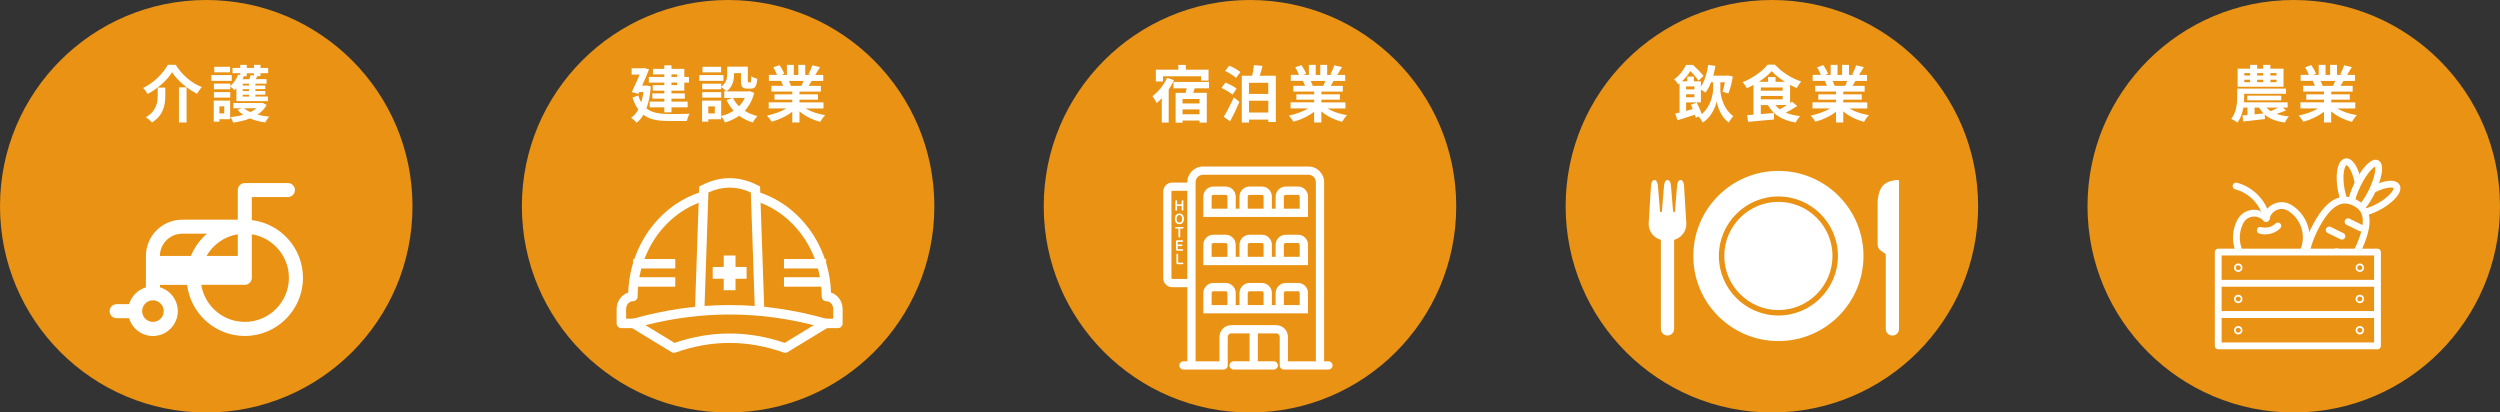
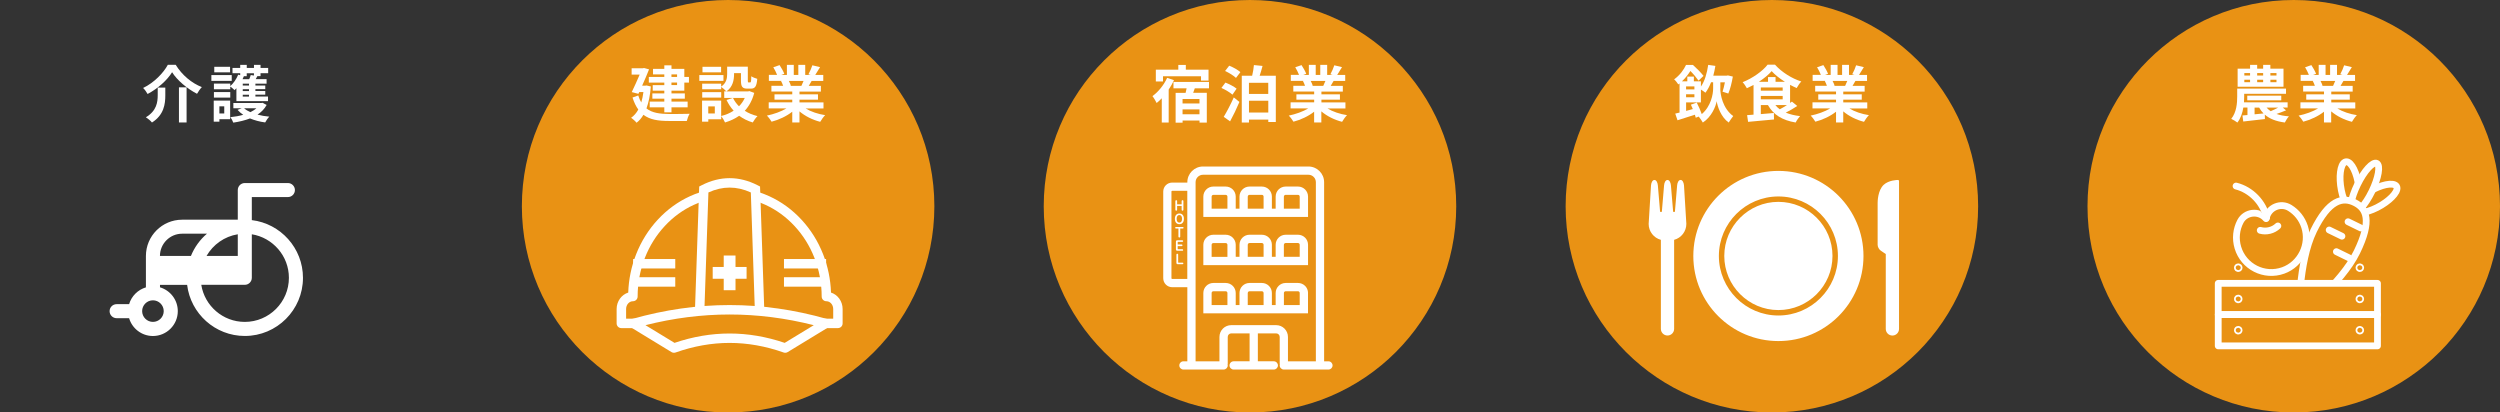
<svg xmlns="http://www.w3.org/2000/svg" id="_レイヤー_1" data-name="レイヤー 1" viewBox="0 0 648.49 107">
  <rect x="0" y="0" width="648.49" height="107" fill="#333333" stroke="none" />
  <defs>
    <style> .cls-1 { fill: none; } .cls-1, .cls-2, .cls-3 { stroke-width: 0px; } .cls-4 { stroke: #fff; stroke-linecap: round; stroke-linejoin: round; stroke-width: 1.76px; } .cls-4, .cls-2 { fill: #e99214; } .cls-3 { fill: #fff; } </style>
  </defs>
-   <circle class="cls-2" cx="53.5" cy="53.5" r="53.5" />
  <path class="cls-3" d="M65.32,57.1v-5.98h9.36c1.01,0,1.82-.82,1.82-1.82s-.82-1.82-1.82-1.82h-11.18c-1.01,0-1.82.82-1.82,1.82v7.69h-14.43c-5.19,0-9.4,4.22-9.4,9.41v8.14c-2.09.62-3.74,2.27-4.36,4.36h-3.24c-1.01,0-1.82.82-1.82,1.82s.82,1.82,1.82,1.82h3.24c.79,2.67,3.26,4.62,6.18,4.62,3.55,0,6.45-2.89,6.45-6.45,0-2.92-1.95-5.39-4.62-6.18v-.64h7.04c.9,7.46,7.27,13.26,14.97,13.26,8.32,0,15.08-6.77,15.08-15.08,0-7.7-5.8-14.07-13.26-14.97ZM42.47,80.7c0,1.55-1.26,2.8-2.8,2.8s-2.8-1.26-2.8-2.8,1.26-2.8,2.8-2.8,2.8,1.26,2.8,2.8ZM61.68,60.77v5.61h-8.1c1.69-2.93,4.63-5.05,8.1-5.61ZM41.49,66.38c0-3.17,2.59-5.76,5.76-5.76h6.43c-1.81,1.55-3.24,3.52-4.15,5.76h-8.04ZM63.5,83.5c-5.69,0-10.42-4.17-11.29-9.62h11.29c1.01,0,1.82-.82,1.82-1.82v-11.29c5.44.88,9.62,5.61,9.62,11.29,0,6.31-5.13,11.44-11.44,11.44Z" />
  <g>
    <path class="cls-3" d="M38.29,24.39c-.24-.46-.75-1.18-1.17-1.57,2.82-1.34,5.3-3.92,6.42-6.02h2.03c1.65,2.69,4.19,4.79,6.79,5.79-.48.5-.9,1.15-1.25,1.74-2.54-1.3-5.17-3.52-6.47-5.6-1.23,2.03-3.68,4.24-6.35,5.65ZM42.88,22.74v1.98c0,2.26-.34,5.09-3.46,7.06-.32-.42-1.09-1.06-1.58-1.36,2.8-1.67,3.07-3.92,3.07-5.75v-1.94h1.97ZM48.4,22.66v9.11h-1.98v-9.11h1.98Z" />
    <path class="cls-3" d="M60.11,20.98h-5.28v-1.5h5.28v1.5ZM59.7,30.92h-2.79v.64h-1.47v-5.46h4.26v4.82ZM61.31,22.9c-.16.18-.3.34-.46.48-.24-.24-.77-.67-1.12-.93v.7h-4.24v-1.46h4.24v.64c.86-.75,1.62-1.86,2.05-2.96l.53.14v-.53h-2v-1.36h2v-.8h1.7v.8h1.87v-.8h1.7v.8h1.98v1.36h-1.98v.77h-.82c-.14.27-.29.54-.43.78h2.82v1.17h-2.9v.48h2.56v.94h-2.56v.48h2.56v.96h-2.56v.48h3.27v1.2h-8.2v-3.36ZM55.49,23.89h4.24v1.42h-4.24v-1.42ZM59.68,18.77h-4.1v-1.44h4.1v1.44ZM56.91,27.59v1.84h1.26v-1.84h-1.26ZM69.17,27.22c-.56,1.04-1.38,1.86-2.37,2.51.94.26,1.97.43,3.06.53-.38.37-.85,1.06-1.07,1.5-1.42-.19-2.75-.54-3.94-1.04-1.31.51-2.79.86-4.34,1.09-.14-.43-.48-1.07-.75-1.42,1.17-.11,2.31-.32,3.33-.61-.56-.38-1.06-.8-1.47-1.28l1.1-.42h-2.19v-1.36h7.25l.3-.06,1.09.56ZM63.2,19.76l.06.02c-.11.26-.22.51-.35.77h1.73c.16-.37.32-.77.4-1.09l.83.13v-.59h-1.87v.77h-.8ZM64.59,21.71h-1.62v.48h1.62v-.48ZM64.59,23.14h-1.62v.48h1.62v-.48ZM64.59,24.58h-1.62v.48h1.62v-.48ZM63.31,28.08c.43.38.99.72,1.63,1.01.59-.29,1.14-.62,1.57-1.01h-3.2Z" />
  </g>
  <circle class="cls-2" cx="188.87" cy="53.5" r="53.5" />
  <g>
    <path class="cls-3" d="M168.83,22.43c-.19,2.29-.58,4.18-1.14,5.7,1.49,1.18,3.51,1.42,5.84,1.44.94,0,4.19,0,5.36-.05-.3.43-.61,1.33-.74,1.86h-4.67c-2.71,0-4.88-.32-6.58-1.6-.5.86-1.09,1.54-1.78,2.06-.29-.38-1.02-1.04-1.42-1.28.75-.53,1.38-1.23,1.87-2.15-.59-.8-1.09-1.82-1.5-3.11l1.49-.54c.21.7.48,1.3.78,1.81.24-.8.43-1.7.56-2.69h-1.09l-.21.46-1.73-.45c.69-1.41,1.46-3.14,2.05-4.53h-2.08v-1.66h2.93l.29-.06,1.3.35c-.48,1.25-1.14,2.77-1.79,4.23h.8l.34-.05,1.12.26ZM172.32,19.3h-2.93v-1.44h2.93v-.91h1.86v.91h3.33v2.1h1.2v1.46h-1.2v2.1h-3.33v.7h3.46v1.38h-3.46v.75h4.19v1.49h-4.19v1.3h-1.86v-1.3h-3.79v-1.49h3.79v-.75h-3.1v-1.38h3.1v-.7h-3.01v-1.44h3.01v-.66h-4.02v-1.46h4.02v-.66ZM174.17,19.3v.66h1.46v-.66h-1.46ZM175.63,21.41h-1.46v.66h1.46v-.66Z" />
    <path class="cls-3" d="M187.66,20.98h-6.26v-1.5h6.26v1.5ZM195.65,24.08c-.51,1.94-1.36,3.46-2.46,4.66.94.61,2.06,1.07,3.3,1.38-.42.4-.96,1.15-1.23,1.65-1.34-.4-2.51-.99-3.52-1.74-1.07.75-2.31,1.33-3.67,1.74-.19-.46-.64-1.22-.99-1.65v.82h-3.35v.62h-1.62v-5.46h4.96v3.99c1.2-.3,2.29-.75,3.23-1.38-.74-.8-1.34-1.73-1.84-2.77l1.63-.53h-2.23v-1.71h.54c-.27-.32-.94-.9-1.33-1.15v.61h-4.93v-1.46h4.93v.77c1.38-.94,1.55-2.21,1.55-3.28v-1.9h5.36v3.59c0,.45.03.5.21.5h.4c.21,0,.27-.21.29-1.6.35.27,1.09.54,1.55.67-.16,1.98-.58,2.54-1.65,2.54h-.93c-1.28,0-1.65-.5-1.65-2.08v-1.94h-1.79v.27c0,1.5-.32,3.33-1.98,4.47h5.63l.32-.08,1.25.46ZM187.08,25.31h-4.93v-1.42h4.93v1.42ZM187.05,18.77h-4.83v-1.44h4.83v1.44ZM185.42,27.6h-1.7v1.84h1.7v-1.84ZM190.14,25.41c.38.8.91,1.52,1.55,2.16.62-.62,1.12-1.34,1.5-2.16h-3.06Z" />
    <path class="cls-3" d="M208.97,28.13c1.36.83,3.22,1.46,5.07,1.74-.43.42-.99,1.22-1.28,1.73-1.97-.5-3.91-1.46-5.38-2.71v2.88h-1.87v-2.79c-1.49,1.17-3.46,2.1-5.36,2.59-.27-.46-.82-1.2-1.22-1.58,1.79-.37,3.68-1.04,5.06-1.87h-4.59v-1.57h6.11v-.7h-4.61v-1.38h4.61v-.72h-5.41v-1.49h3.04c-.13-.4-.34-.88-.54-1.25l.19-.03h-3.35v-1.55h2.14c-.22-.61-.64-1.38-.99-1.98l1.63-.56c.46.69.99,1.63,1.22,2.26l-.78.29h1.46v-2.61h1.78v2.61h1.18v-2.61h1.79v2.61h1.42l-.58-.18c.38-.66.78-1.62,1.01-2.32l2,.48c-.45.74-.88,1.46-1.25,2.02h2.08v1.55h-3.01c-.26.46-.51.9-.75,1.28h3.14v1.49h-5.55v.72h4.8v1.38h-4.8v.7h6.23v1.57h-4.64ZM204.62,20.99c.22.42.43.9.54,1.23l-.27.05h2.99c.19-.38.38-.85.56-1.28h-3.83Z" />
  </g>
  <circle class="cls-2" cx="324.24" cy="53.5" r="53.5" />
  <g>
    <path class="cls-3" d="M304.53,20.8c-.38.82-.85,1.65-1.38,2.43v8.55h-1.79v-6.29c-.43.46-.88.88-1.33,1.23-.19-.4-.74-1.36-1.09-1.79,1.52-1.09,2.98-2.88,3.81-4.74l1.78.61ZM301.68,21.14h-1.86v-3.06h5.83v-1.23h1.95v1.23h5.89v2.83h-1.95v-1.12h-9.86v1.34ZM309.93,22.9l-.43,1.18h3.54v7.72h-1.89v-.54h-4.39v.56h-1.81v-7.73h2.59c.08-.38.18-.78.26-1.18h-3.41v-1.66h9.22v1.66h-3.68ZM311.14,25.68h-4.39v1.15h4.39v-1.15ZM311.14,29.64v-1.26h-4.39v1.26h4.39Z" />
    <path class="cls-3" d="M319.7,24.56c-.61-.56-1.86-1.3-2.87-1.75l1.04-1.39c.96.38,2.26,1.04,2.9,1.58l-1.07,1.55ZM317.43,30.31c.74-1.22,1.79-3.2,2.61-5.04l1.46,1.17c-.7,1.68-1.58,3.51-2.42,5.04l-1.65-1.17ZM318.85,17.04c.98.38,2.27,1.09,2.9,1.67l-1.14,1.5c-.59-.58-1.82-1.34-2.83-1.79l1.07-1.38ZM330.94,19.65v12h-1.95v-.62h-5.01v.75h-1.87v-12.13h2.69c.21-.9.4-1.95.46-2.77l2.24.22c-.22.88-.5,1.76-.75,2.54h4.19ZM323.97,21.47v2.9h5.01v-2.9h-5.01ZM328.99,29.19v-3.06h-5.01v3.06h5.01Z" />
    <path class="cls-3" d="M344.34,28.13c1.36.83,3.22,1.46,5.07,1.74-.43.42-.99,1.22-1.28,1.73-1.97-.5-3.91-1.46-5.38-2.71v2.88h-1.87v-2.79c-1.49,1.17-3.46,2.1-5.36,2.59-.27-.46-.82-1.2-1.22-1.58,1.79-.37,3.68-1.04,5.06-1.87h-4.59v-1.57h6.12v-.7h-4.61v-1.38h4.61v-.72h-5.41v-1.49h3.04c-.13-.4-.34-.88-.54-1.25l.19-.03h-3.34v-1.55h2.14c-.22-.61-.64-1.38-.99-1.98l1.63-.56c.46.69.99,1.63,1.22,2.26l-.78.29h1.46v-2.61h1.78v2.61h1.18v-2.61h1.79v2.61h1.42l-.58-.18c.38-.66.78-1.62,1.01-2.32l2,.48c-.45.74-.88,1.46-1.25,2.02h2.08v1.55h-3.01c-.26.46-.51.9-.75,1.28h3.14v1.49h-5.55v.72h4.8v1.38h-4.8v.7h6.23v1.57h-4.64ZM339.99,20.99c.22.42.43.9.54,1.23l-.27.05h2.99c.19-.38.38-.85.56-1.28h-3.83Z" />
  </g>
  <circle class="cls-2" cx="459.62" cy="53.5" r="53.5" />
  <g>
    <path class="cls-3" d="M446.23,22.96c0,1.57.64,5.19,3.36,7.15-.34.42-.88,1.2-1.17,1.68-2-1.41-2.91-4.15-3.12-5.54-.24,1.38-1.33,4.07-3.59,5.54-.24-.42-.74-1.18-1.07-1.55l-.77.3c-.05-.22-.13-.5-.22-.78-1.58.51-3.19,1.04-4.51,1.44l-.59-1.73c.34-.08.7-.18,1.12-.27v-7.56c-.11.08-.21.18-.32.26-.24-.38-.74-1.04-1.09-1.31,1.5-1.09,2.53-2.53,3.09-3.75h1.79c.93.83,2.11,2.02,2.75,2.85l-1.3,1.23c-.46-.67-1.33-1.74-2.11-2.51-.53.83-1.23,1.79-2.19,2.69h1.39v-1.23h1.7v1.23h1.83v1.36c.99-1.42,1.58-3.49,1.89-5.63l1.86.26c-.14.88-.32,1.73-.54,2.53h3.5l.29-.06,1.28.3c-.26,1.57-.69,3.28-1.17,4.4l-1.5-.48c.22-.64.45-1.54.61-2.43h-1.18v1.62ZM440.13,26.61c.48.93,1.01,2.13,1.3,2.99,2.4-2.05,2.95-5.17,2.95-6.64v-1.62h-.54c-.4,1.06-.9,1.98-1.46,2.71-.24-.21-.75-.56-1.17-.82v3.33h-3.84v2.21c.56-.16,1.15-.32,1.74-.48-.16-.4-.34-.78-.5-1.14l1.52-.54ZM437.36,22.42v.77h2.16v-.77h-2.16ZM437.36,24.45v.78h2.16v-.78h-2.16Z" />
    <path class="cls-3" d="M466.2,27.49c-.91.61-1.99,1.23-2.98,1.73,1.06.43,2.29.74,3.71.9-.38.4-.9,1.15-1.14,1.66-3.49-.58-5.79-2.02-7.2-4.53h-1.84v2.35l3.39-.29.03,1.68c-2.37.24-4.88.46-6.72.62l-.26-1.74c.5-.03,1.06-.08,1.67-.13v-7.7c-.56.3-1.15.59-1.73.85-.24-.45-.72-1.18-1.1-1.57,2.62-1.04,5.22-2.9,6.48-4.55h1.91c1.79,1.98,4.34,3.57,6.83,4.37-.45.46-.88,1.14-1.2,1.7-.56-.24-1.14-.53-1.71-.83v4.69c.18-.11.34-.24.48-.35l1.38,1.14ZM463,21.22c-1.36-.85-2.61-1.84-3.44-2.77-.79.91-1.97,1.89-3.31,2.77h2.37v-1.23h1.95v1.23h2.43ZM456.75,23.52h5.67v-.83h-5.67v.83ZM456.75,25.76h5.67v-.88h-5.67v.88ZM460.52,27.25c.32.42.7.77,1.15,1.1.59-.32,1.26-.7,1.87-1.1h-3.03Z" />
    <path class="cls-3" d="M479.72,28.13c1.36.83,3.22,1.46,5.07,1.74-.43.42-.99,1.22-1.28,1.73-1.97-.5-3.91-1.46-5.38-2.71v2.88h-1.87v-2.79c-1.49,1.17-3.46,2.1-5.36,2.59-.27-.46-.82-1.2-1.22-1.58,1.79-.37,3.68-1.04,5.06-1.87h-4.59v-1.57h6.11v-.7h-4.61v-1.38h4.61v-.72h-5.41v-1.49h3.04c-.13-.4-.34-.88-.54-1.25l.19-.03h-3.35v-1.55h2.14c-.22-.61-.64-1.38-.99-1.98l1.63-.56c.46.69.99,1.63,1.22,2.26l-.78.29h1.46v-2.61h1.78v2.61h1.18v-2.61h1.79v2.61h1.42l-.58-.18c.38-.66.78-1.62,1.01-2.32l2,.48c-.45.74-.88,1.46-1.25,2.02h2.08v1.55h-3.01c-.26.46-.51.9-.75,1.28h3.14v1.49h-5.55v.72h4.8v1.38h-4.8v.7h6.23v1.57h-4.64ZM475.36,20.99c.22.42.43.9.54,1.23l-.27.05h2.99c.19-.38.38-.85.56-1.28h-3.83Z" />
  </g>
  <circle class="cls-2" cx="594.99" cy="53.5" r="53.5" />
  <g>
    <path class="cls-3" d="M592.98,28.63c-.83.35-1.7.67-2.46.93.91.32,1.98.53,3.22.62-.37.38-.82,1.1-1.06,1.6-2.3-.3-3.97-.96-5.2-2.05l.03,1.15c-1.97.24-4.05.46-5.62.64l-.21-1.57,1.3-.11v-1.94h-1.07c-.22,1.39-.69,2.8-1.54,3.89-.35-.29-1.17-.77-1.6-.96,1.39-1.71,1.55-4.13,1.55-5.79v-2.05h12.66v1.34h-10.85v.74c0,.45-.02.94-.05,1.47h11.32v1.36h-1.26l.85.72ZM592.34,22.5h-11.91v-4.69h3.23v-.98h1.84v.98h1.55v-.98h1.87v.98h3.41v4.69ZM582.17,19.6h1.49v-.64h-1.49v.64ZM582.17,21.33h1.49v-.64h-1.49v.64ZM582.93,26.02v-1.2h8.82v1.2h-8.82ZM584.83,29.65l2.32-.22c-.43-.45-.82-.94-1.14-1.52h-1.18v1.74ZM585.5,18.96v.64h1.55v-.64h-1.55ZM585.5,20.69v.64h1.55v-.64h-1.55ZM587.94,27.91c.3.35.67.66,1.07.93.61-.24,1.33-.61,1.94-.93h-3.01ZM590.51,18.96h-1.58v.64h1.58v-.64ZM590.51,20.69h-1.58v.64h1.58v-.64Z" />
    <path class="cls-3" d="M606.29,28.13c1.36.83,3.22,1.46,5.07,1.74-.43.42-.99,1.22-1.28,1.73-1.97-.5-3.91-1.46-5.38-2.71v2.88h-1.87v-2.79c-1.49,1.17-3.46,2.1-5.36,2.59-.27-.46-.82-1.2-1.22-1.58,1.79-.37,3.68-1.04,5.06-1.87h-4.59v-1.57h6.12v-.7h-4.61v-1.38h4.61v-.72h-5.41v-1.49h3.04c-.13-.4-.34-.88-.54-1.25l.19-.03h-3.34v-1.55h2.14c-.22-.61-.64-1.38-.99-1.98l1.63-.56c.46.69.99,1.63,1.22,2.26l-.78.29h1.46v-2.61h1.78v2.61h1.18v-2.61h1.79v2.61h1.42l-.58-.18c.38-.66.78-1.62,1.01-2.32l2,.48c-.45.74-.88,1.46-1.25,2.02h2.08v1.55h-3.01c-.26.46-.51.9-.75,1.28h3.14v1.49h-5.55v.72h4.8v1.38h-4.8v.7h6.23v1.57h-4.64ZM601.93,20.99c.22.42.43.9.54,1.23l-.27.05h2.99c.19-.38.38-.85.56-1.28h-3.83Z" />
  </g>
  <g>
    <path class="cls-2" d="M214.36,76.92c-.03-14.94-11.26-27.04-25.1-27.04s-25.07,12.1-25.1,27.04h0c-1.65,0-2.99,1.45-2.99,3.23v3.73h56.18v-3.73c0-1.78-1.34-3.23-2.99-3.23h0Z" />
    <path class="cls-3" d="M217.35,85.11h-56.18c-.68,0-1.22-.55-1.22-1.22v-3.73c0-2.01,1.27-3.72,3.01-4.27.12-3.44.81-6.78,2.05-9.94,1.32-3.36,3.22-6.39,5.62-8.98,2.41-2.6,5.23-4.65,8.36-6.08,3.25-1.48,6.71-2.23,10.27-2.23s7.01.75,10.27,2.23c3.13,1.43,5.95,3.47,8.36,6.08,2.41,2.6,4.3,5.62,5.62,8.98,1.24,3.16,1.93,6.5,2.05,9.94,1.74.55,3.01,2.26,3.01,4.27v3.73c0,.68-.55,1.22-1.22,1.22ZM162.4,82.66h53.73v-2.51c0-1.11-.79-2.01-1.77-2.01-.68,0-1.22-.55-1.22-1.22,0-3.5-.65-6.89-1.9-10.08-1.21-3.08-2.94-5.84-5.14-8.21-2.19-2.36-4.74-4.22-7.58-5.51-2.93-1.34-6.04-2.01-9.25-2.01s-6.32.68-9.25,2.01c-2.84,1.29-5.39,3.15-7.58,5.51-2.2,2.37-3.93,5.13-5.14,8.21-1.26,3.19-1.9,6.58-1.9,10.08,0,.68-.55,1.22-1.22,1.22-.97,0-1.77.9-1.77,2.01v2.51Z" />
    <path class="cls-2" d="M182.57,49.14l-.55,15.96-.64,18.8h15.77l-.64-18.8-.55-15.96c-4.46-2.28-8.93-2.28-13.39,0Z" />
    <path class="cls-3" d="M198.42,85.12h-18.31l1.26-36.74.64-.33c4.81-2.45,9.69-2.45,14.5,0l.64.33,1.26,36.74ZM182.64,82.67h13.24l-1.12-32.75c-1.84-.84-3.68-1.26-5.5-1.26s-3.66.42-5.5,1.26l-1.12,32.75Z" />
    <path class="cls-2" d="M214.16,83.9c-16.61-4.74-33.19-4.74-49.8,0l10.47,6.38c9.63-3.41,19.24-3.41,28.87,0l10.47-6.38Z" />
    <path class="cls-3" d="M203.69,91.51c-.14,0-.28-.02-.41-.07-4.66-1.65-9.38-2.49-14.03-2.49-4.65,0-9.36.84-14.02,2.49-.35.12-.73.08-1.05-.11l-10.47-6.38c-.42-.25-.64-.73-.58-1.21.07-.48.41-.88.88-1.01,8.38-2.39,16.87-3.6,25.24-3.6s16.86,1.21,25.24,3.6c.47.13.81.53.88,1.01.07.48-.16.96-.58,1.21l-10.47,6.38c-.19.12-.42.18-.64.18ZM189.26,86.51c4.74,0,9.55.82,14.29,2.43l7.54-4.59c-7.27-1.84-14.59-2.77-21.83-2.77s-14.56.93-21.83,2.77l7.54,4.59c4.74-1.62,9.55-2.43,14.29-2.43Z" />
    <g>
      <path class="cls-3" d="M214.29,67.19v2.45h-10.93v-2.45h10.93ZM203.36,74.36h10.93v-2.45h-10.93v2.45ZM164.23,69.64h10.93v-2.45h-10.93v2.45ZM164.23,74.36h10.93v-2.45h-10.93v2.45Z" />
      <polygon class="cls-3" points="193.66 69.25 190.79 69.25 190.79 66.28 187.73 66.28 187.73 69.25 184.87 69.25 184.87 72.31 187.73 72.31 187.73 75.28 190.79 75.28 190.79 72.31 193.66 72.31 193.66 69.25" />
    </g>
  </g>
  <g>
    <path class="cls-3" d="M339.3,56.27v-5.28c0-1.43-1.16-2.6-2.6-2.6h-3.2c-1.43,0-2.6,1.16-2.6,2.6v3.13h-.98v-3.13c0-1.43-1.16-2.6-2.6-2.6h-3.2c-1.43,0-2.6,1.16-2.6,2.6v3.13h-.98v-3.13c0-1.43-1.16-2.6-2.6-2.6h-3.2c-1.43,0-2.6,1.16-2.6,2.6v5.28h27.15ZM333.04,50.99c0-.25.2-.45.45-.45h3.2c.25,0,.45.2.45.45v3.13h-4.11v-3.13ZM318.4,54.13h-4.11v-3.13c0-.25.2-.45.45-.45h3.2c.25,0,.45.2.45.45v3.13ZM323.67,50.99c0-.25.2-.45.45-.45h3.2c.25,0,.45.2.45.45v3.13h-4.11v-3.13Z" />
    <path class="cls-3" d="M339.3,68.77v-5.28c0-1.43-1.16-2.6-2.6-2.6h-3.2c-1.43,0-2.6,1.16-2.6,2.6v3.13h-.98v-3.13c0-1.43-1.16-2.6-2.6-2.6h-3.2c-1.43,0-2.6,1.16-2.6,2.6v3.13h-.98v-3.13c0-1.43-1.16-2.6-2.6-2.6h-3.2c-1.43,0-2.6,1.16-2.6,2.6v5.28h27.15ZM333.04,63.49c0-.25.2-.45.45-.45h3.2c.25,0,.45.2.45.45v3.13h-4.11v-3.13ZM318.4,66.63h-4.11v-3.13c0-.25.2-.45.45-.45h3.2c.25,0,.45.2.45.45v3.13ZM323.67,63.49c0-.25.2-.45.45-.45h3.2c.25,0,.45.2.45.45v3.13h-4.11v-3.13Z" />
    <path class="cls-3" d="M339.3,76c0-1.43-1.16-2.6-2.6-2.6h-3.2c-1.43,0-2.6,1.16-2.6,2.6v3.13h-.98v-3.13c0-1.43-1.16-2.6-2.6-2.6h-3.2c-1.43,0-2.6,1.16-2.6,2.6v3.13h-.98v-3.13c0-1.43-1.16-2.6-2.6-2.6h-3.2c-1.43,0-2.6,1.16-2.6,2.6v5.28h27.15v-5.28ZM318.4,79.13h-4.11v-3.13c0-.25.2-.45.45-.45h3.2c.25,0,.45.2.45.45v3.13ZM323.67,76c0-.25.2-.45.45-.45h3.2c.25,0,.45.2.45.45v3.13h-4.11v-3.13ZM337.15,79.13h-4.11v-3.13c0-.25.2-.45.45-.45h3.2c.25,0,.45.2.45.45v3.13Z" />
    <path class="cls-3" d="M344.59,93.72h-1.12v-46.46c0-2.25-1.83-4.07-4.07-4.07h-27.34c-2.25,0-4.07,1.83-4.07,4.07v.1h-3.93c-1.28,0-2.32,1.04-2.32,2.32v22.5c0,1.28,1.04,2.32,2.32,2.32h3.93v19.22h-1.01c-.59,0-1.07.48-1.07,1.07s.48,1.07,1.07,1.07h10.42c.59,0,1.07-.48,1.07-1.07,0-.09-.01-.18-.03-.26.02-.08.03-.17.03-.26v-6.87c0-.51.41-.92.92-.92h4.75v7.24h-4.14c-.59,0-1.07.48-1.07,1.07s.48,1.07,1.07,1.07h10.42c.59,0,1.07-.48,1.07-1.07s-.48-1.07-1.07-1.07h-4.14v-7.24h4.75c.51,0,.92.41.92.92v6.87c0,.09.01.18.03.26-.02.08-.03.17-.03.26,0,.59.48,1.07,1.07,1.07h11.57c.59,0,1.07-.48,1.07-1.07s-.48-1.07-1.07-1.07ZM304.05,72.36c-.1,0-.18-.08-.18-.18v-22.5c0-.1.08-.18.18-.18h3.93v22.86h-3.93ZM331.03,84.34h-11.65c-1.69,0-3.06,1.37-3.06,3.06v6.32h-6.19v-46.46c0-1.06.87-1.93,1.93-1.93h27.34c1.06,0,1.93.87,1.93,1.93v46.46h-7.24v-6.32c0-1.69-1.37-3.06-3.06-3.06Z" />
    <path class="cls-3" d="M305.11,54.66c.06,0,.12-.02.16-.07.05-.05.07-.1.07-.16v-1.01h1.17v1.01c0,.06.02.12.07.16.05.05.1.07.16.07s.12-.02.16-.07c.05-.05.07-.1.07-.16v-2.28c0-.06-.02-.12-.07-.16-.05-.05-.1-.07-.16-.07s-.12.02-.16.07c-.05.05-.07.1-.07.16v.85h-1.17v-.85c0-.06-.02-.12-.07-.16-.05-.05-.1-.07-.16-.07s-.12.02-.16.07c-.05.05-.07.1-.07.16v2.28c0,.06.02.12.07.16.05.05.1.07.16.07Z" />
    <path class="cls-3" d="M305.93,58.15c.37,0,.65-.12.86-.37.21-.25.31-.59.31-1.02s-.1-.77-.31-1.01c-.21-.25-.5-.37-.86-.37s-.65.12-.86.37c-.21.25-.31.58-.31,1.01s.1.77.31,1.02c.21.25.5.37.86.37ZM305.42,56.01c.12-.15.29-.23.5-.23s.38.08.5.23c.13.17.2.42.2.75s-.07.58-.2.75c-.12.16-.29.23-.5.23s-.38-.08-.5-.23c-.13-.17-.2-.42-.2-.75s.07-.58.2-.75Z" />
    <path class="cls-3" d="M306.82,58.88h-1.79c-.06,0-.1.02-.14.06-.04.04-.06.09-.06.14s.02.11.06.15c.04.04.09.06.14.06h.65v2.08c0,.06.02.12.07.17.05.05.1.07.17.07s.12-.02.16-.07c.05-.05.07-.1.07-.17v-2.08h.67c.06,0,.1-.02.14-.06.04-.04.06-.09.06-.15s-.02-.1-.06-.14c-.04-.04-.09-.06-.14-.06Z" />
    <path class="cls-3" d="M306.71,65.06c.06,0,.1-.02.14-.06.04-.04.06-.09.06-.15s-.02-.11-.06-.15c-.04-.04-.09-.06-.14-.06h-1.13c-.06,0-.09-.03-.09-.09v-.71h1.05c.06,0,.1-.02.14-.06.04-.04.06-.09.06-.15s-.02-.11-.06-.15c-.04-.04-.09-.06-.14-.06h-1.05v-.59c0-.06.03-.09.09-.09h1.13c.06,0,.1-.02.14-.06.04-.04.06-.09.06-.15s-.02-.1-.06-.14c-.04-.04-.09-.06-.14-.06h-1.33c-.23,0-.35.12-.35.35v2.01c0,.23.12.35.35.35h1.33Z" />
    <path class="cls-3" d="M306.75,68.13h-1.04c-.07,0-.1-.03-.1-.1v-1.99c0-.06-.02-.12-.07-.16-.05-.05-.1-.07-.16-.07s-.12.02-.16.07c-.05.05-.07.1-.07.16v2.12c0,.25.13.38.38.38h1.23c.06,0,.1-.02.14-.06.04-.04.06-.09.06-.15s-.02-.11-.06-.15c-.04-.04-.09-.06-.14-.06Z" />
  </g>
  <path class="cls-3" d="M492.6,47v38.32c0,.95-.77,1.72-1.72,1.72s-1.72-.77-1.72-1.72v-19.42l-1.32-.9c-.44-.3-.79-.96-.79-1.5v-10.89c0-.33.04-3.25,1.57-4.67,1.34-1.24,3.58-1.26,3.67-1.26h0c.09,0,.17.03.23.09.06.06.09.14.09.23ZM435.93,46.68c-.53,0-.84.73-.89,1.41l-.58,6.87h-.45l-.58-6.87c-.06-.68-.36-1.41-.89-1.41s-.84.73-.89,1.41l-.58,6.87h-.45l-.58-6.87c-.06-.68-.36-1.41-.89-1.41s-.84.73-.89,1.41l-.61,10c0,1.94,1.32,3.63,3.17,4.12v23.1c0,.95.77,1.72,1.72,1.72s1.72-.77,1.72-1.72v-23.1c1.85-.49,3.17-2.18,3.17-4.14l-.61-9.99c-.06-.68-.36-1.41-.89-1.41ZM461.31,52.36c-7.74,0-14.04,6.3-14.04,14.03s6.3,14.04,14.04,14.04,14.03-6.3,14.03-14.04-6.3-14.03-14.03-14.03ZM483.38,66.4c0,12.19-9.88,22.07-22.07,22.07s-22.07-9.88-22.07-22.07,9.88-22.07,22.07-22.07,22.07,9.88,22.07,22.07ZM476.75,66.4c0-8.51-6.92-15.44-15.44-15.44s-15.44,6.93-15.44,15.44,6.93,15.44,15.44,15.44,15.44-6.93,15.44-15.44Z" />
  <g>
    <g>
      <path class="cls-4" d="M587.79,56.69l.03.03c.02-.09.04-.18.06-.27.65-2.68,3.74-3.97,6.08-2.52,1.76,1.09,3.16,2.78,3.84,4.9,1.49,4.6-.99,9.68-5.55,11.32-4.93,1.77-10.27-.97-11.75-5.92-.71-2.36-.41-4.78.65-6.8,1.31-2.5,4.8-2.89,6.63-.74Z" />
      <path class="cls-4" d="M590.87,58.61c-1.18,1.14-2.99,1.59-4.57,1.14" />
      <path class="cls-4" d="M587.95,56.42c-.86-3.9-4.05-7.19-7.93-8.16" />
    </g>
    <g>
      <g>
        <path class="cls-4" d="M615.66,49.1c3.11-1.57,5.84-1.78,6.1-.48s-2.05,3.64-5.16,5.22c-3.11,1.57-5.84,1.78-6.1.48s2.05-3.64,5.16-5.22Z" />
        <path class="cls-4" d="M611.64,47.15c-.68-3.42-2.19-5.7-3.38-5.1s-1.61,3.86-.93,7.28c.68,3.42,2.19,5.7,3.38,5.1,1.19-.6,1.61-3.86.93-7.28Z" />
      </g>
      <ellipse class="cls-4" cx="613.35" cy="48.73" rx="7.11" ry="2.07" transform="translate(300.63 578.62) rotate(-63.99)" />
      <path class="cls-4" d="M600.12,59.9c3.99-8.17,7.57-8.87,10.67-7.35s4.56,4.66.57,12.84c-3.99,8.17-15.01,16.76-15.01,16.76,0,0-.22-14.07,3.77-22.24Z" />
      <line class="cls-4" x1="612.38" y1="59.14" x2="609.07" y2="57.52" />
      <line class="cls-4" x1="607.49" y1="61.27" x2="604.18" y2="59.66" />
      <line class="cls-4" x1="609.36" y1="66.9" x2="606.05" y2="65.28" />
    </g>
-     <rect class="cls-4" x="575.4" y="65.39" width="41.31" height="8.11" />
    <rect class="cls-4" x="575.4" y="73.5" width="41.31" height="8.11" />
    <rect class="cls-4" x="575.4" y="81.61" width="41.31" height="8.11" />
    <g>
      <circle class="cls-4" cx="580.59" cy="69.44" r=".23" />
      <circle class="cls-4" cx="612.13" cy="69.44" r=".23" />
    </g>
    <g>
      <circle class="cls-4" cx="580.59" cy="77.55" r=".23" />
      <circle class="cls-4" cx="612.13" cy="77.55" r=".23" />
    </g>
    <g>
      <circle class="cls-4" cx="580.59" cy="85.66" r=".23" />
      <circle class="cls-4" cx="612.13" cy="85.66" r=".23" />
    </g>
  </g>
  <rect class="cls-1" width="648.49" height="107" />
</svg>